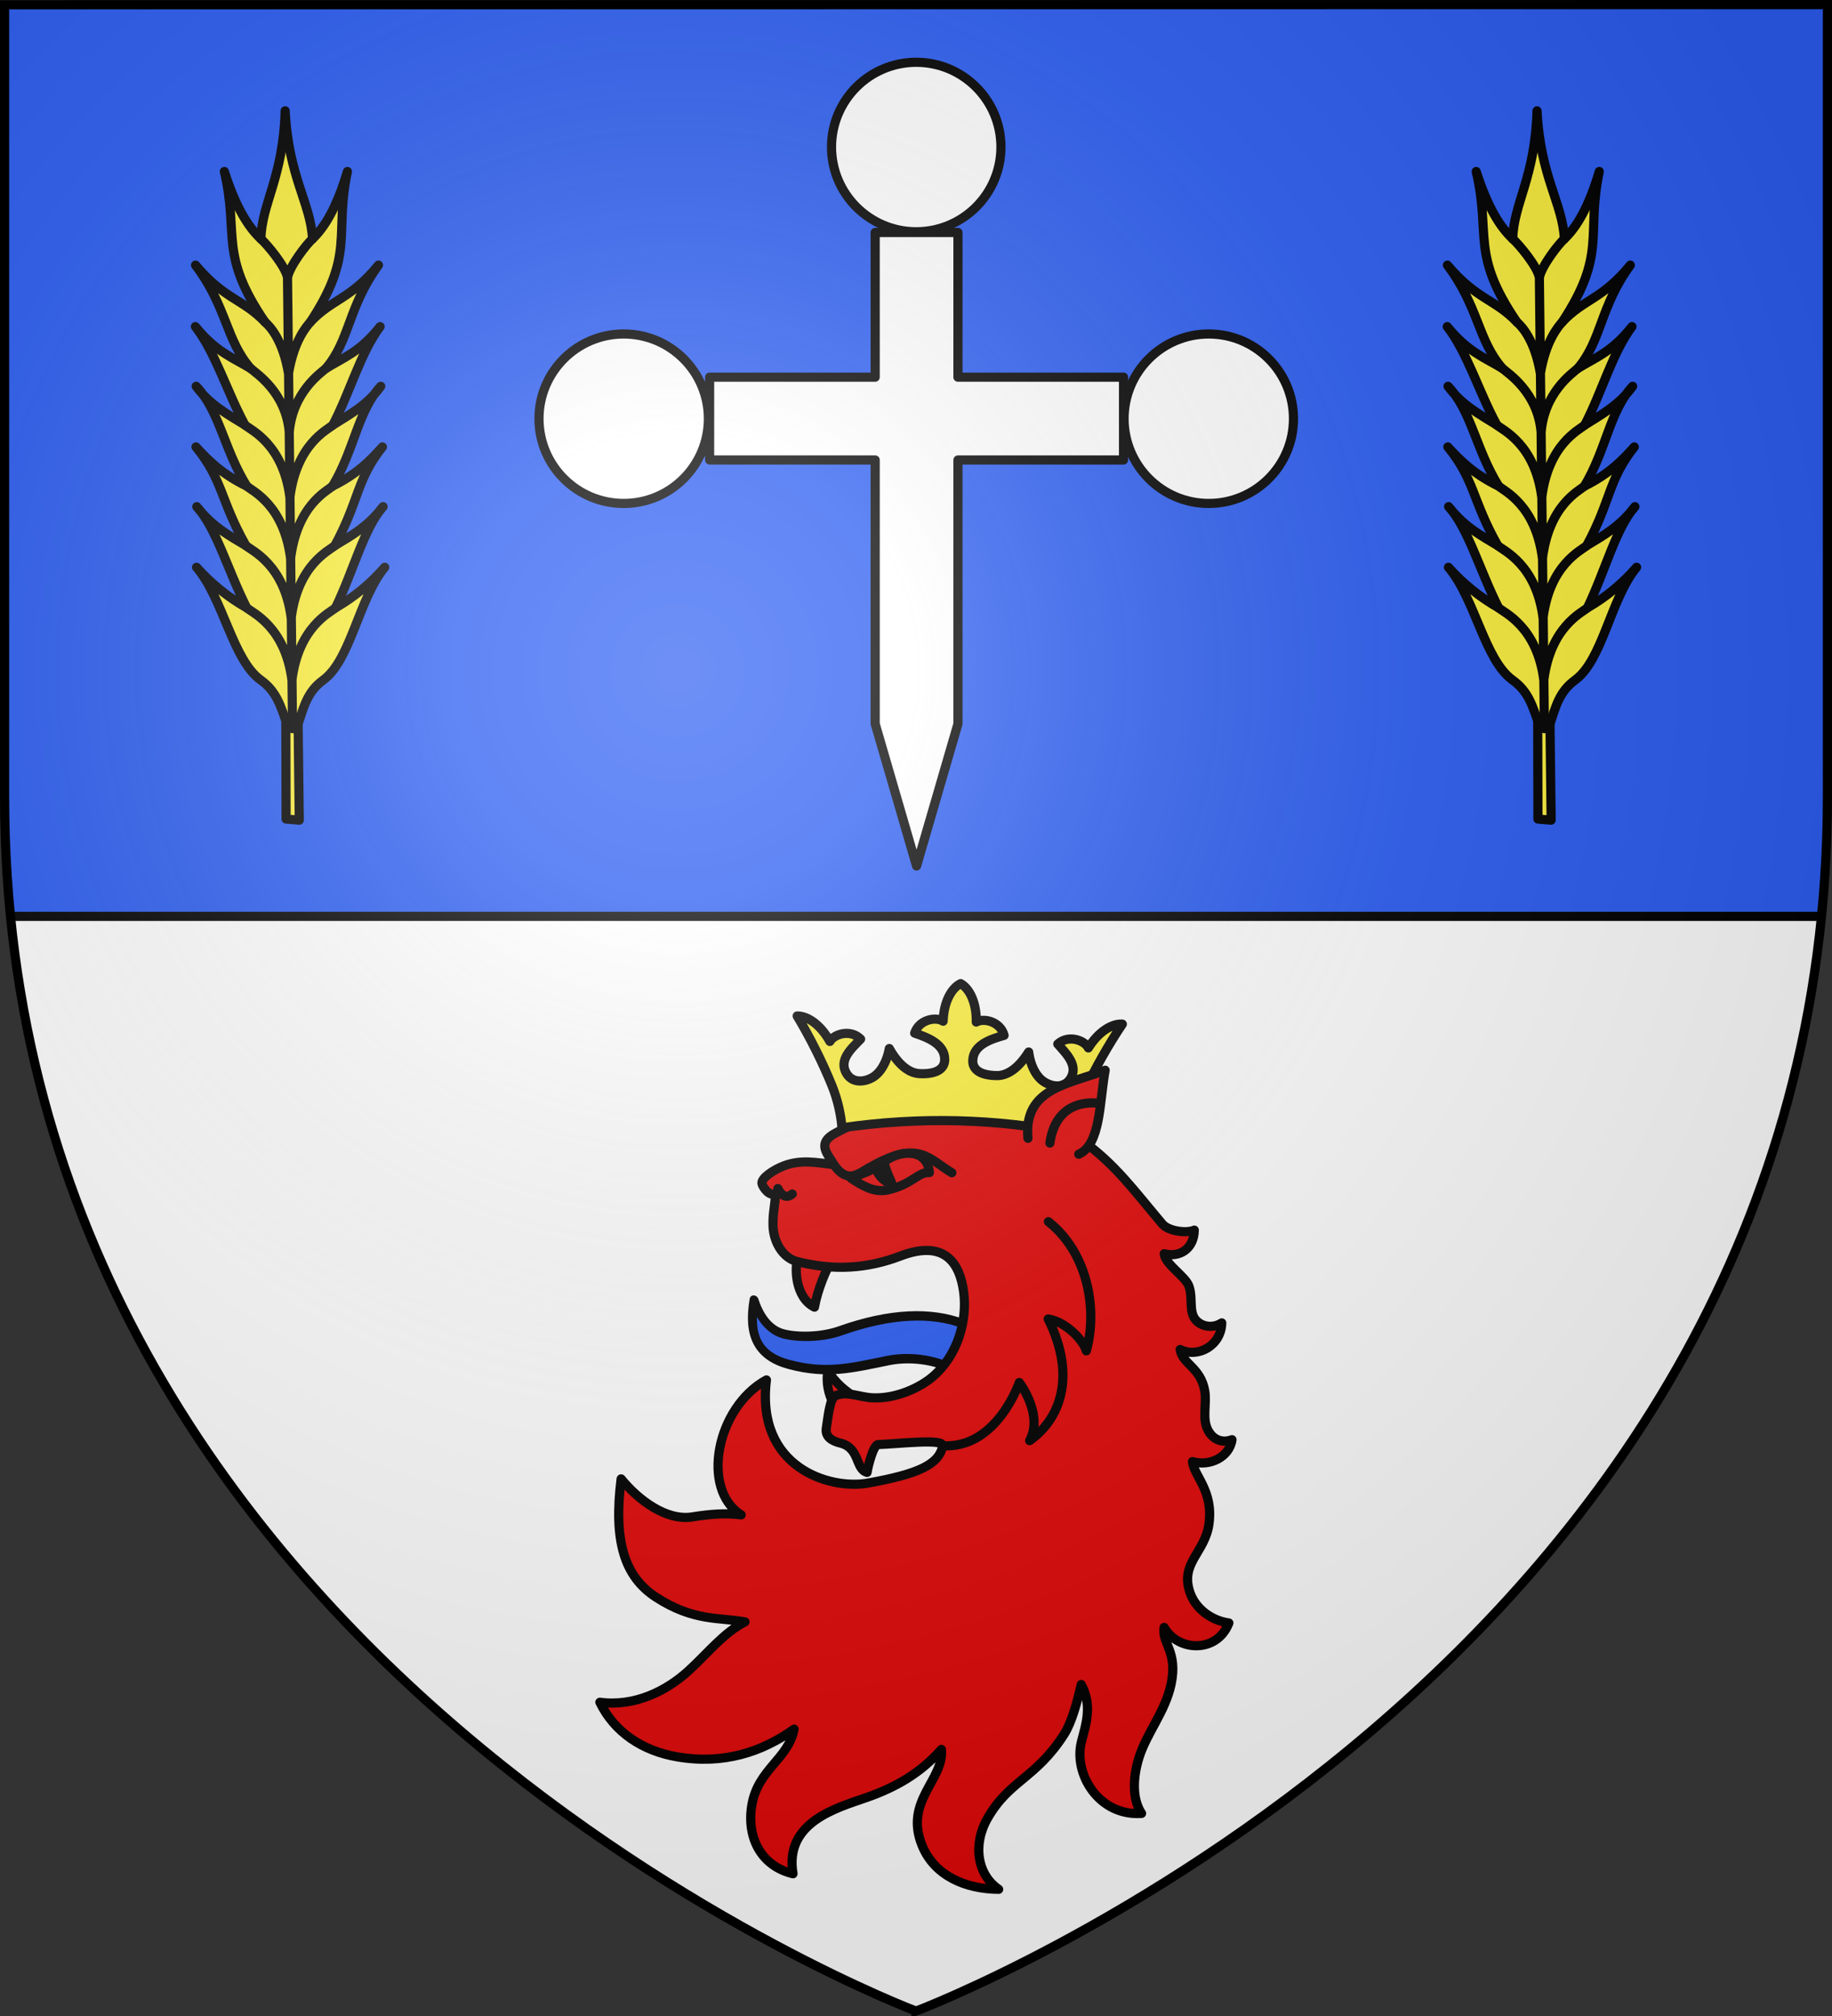
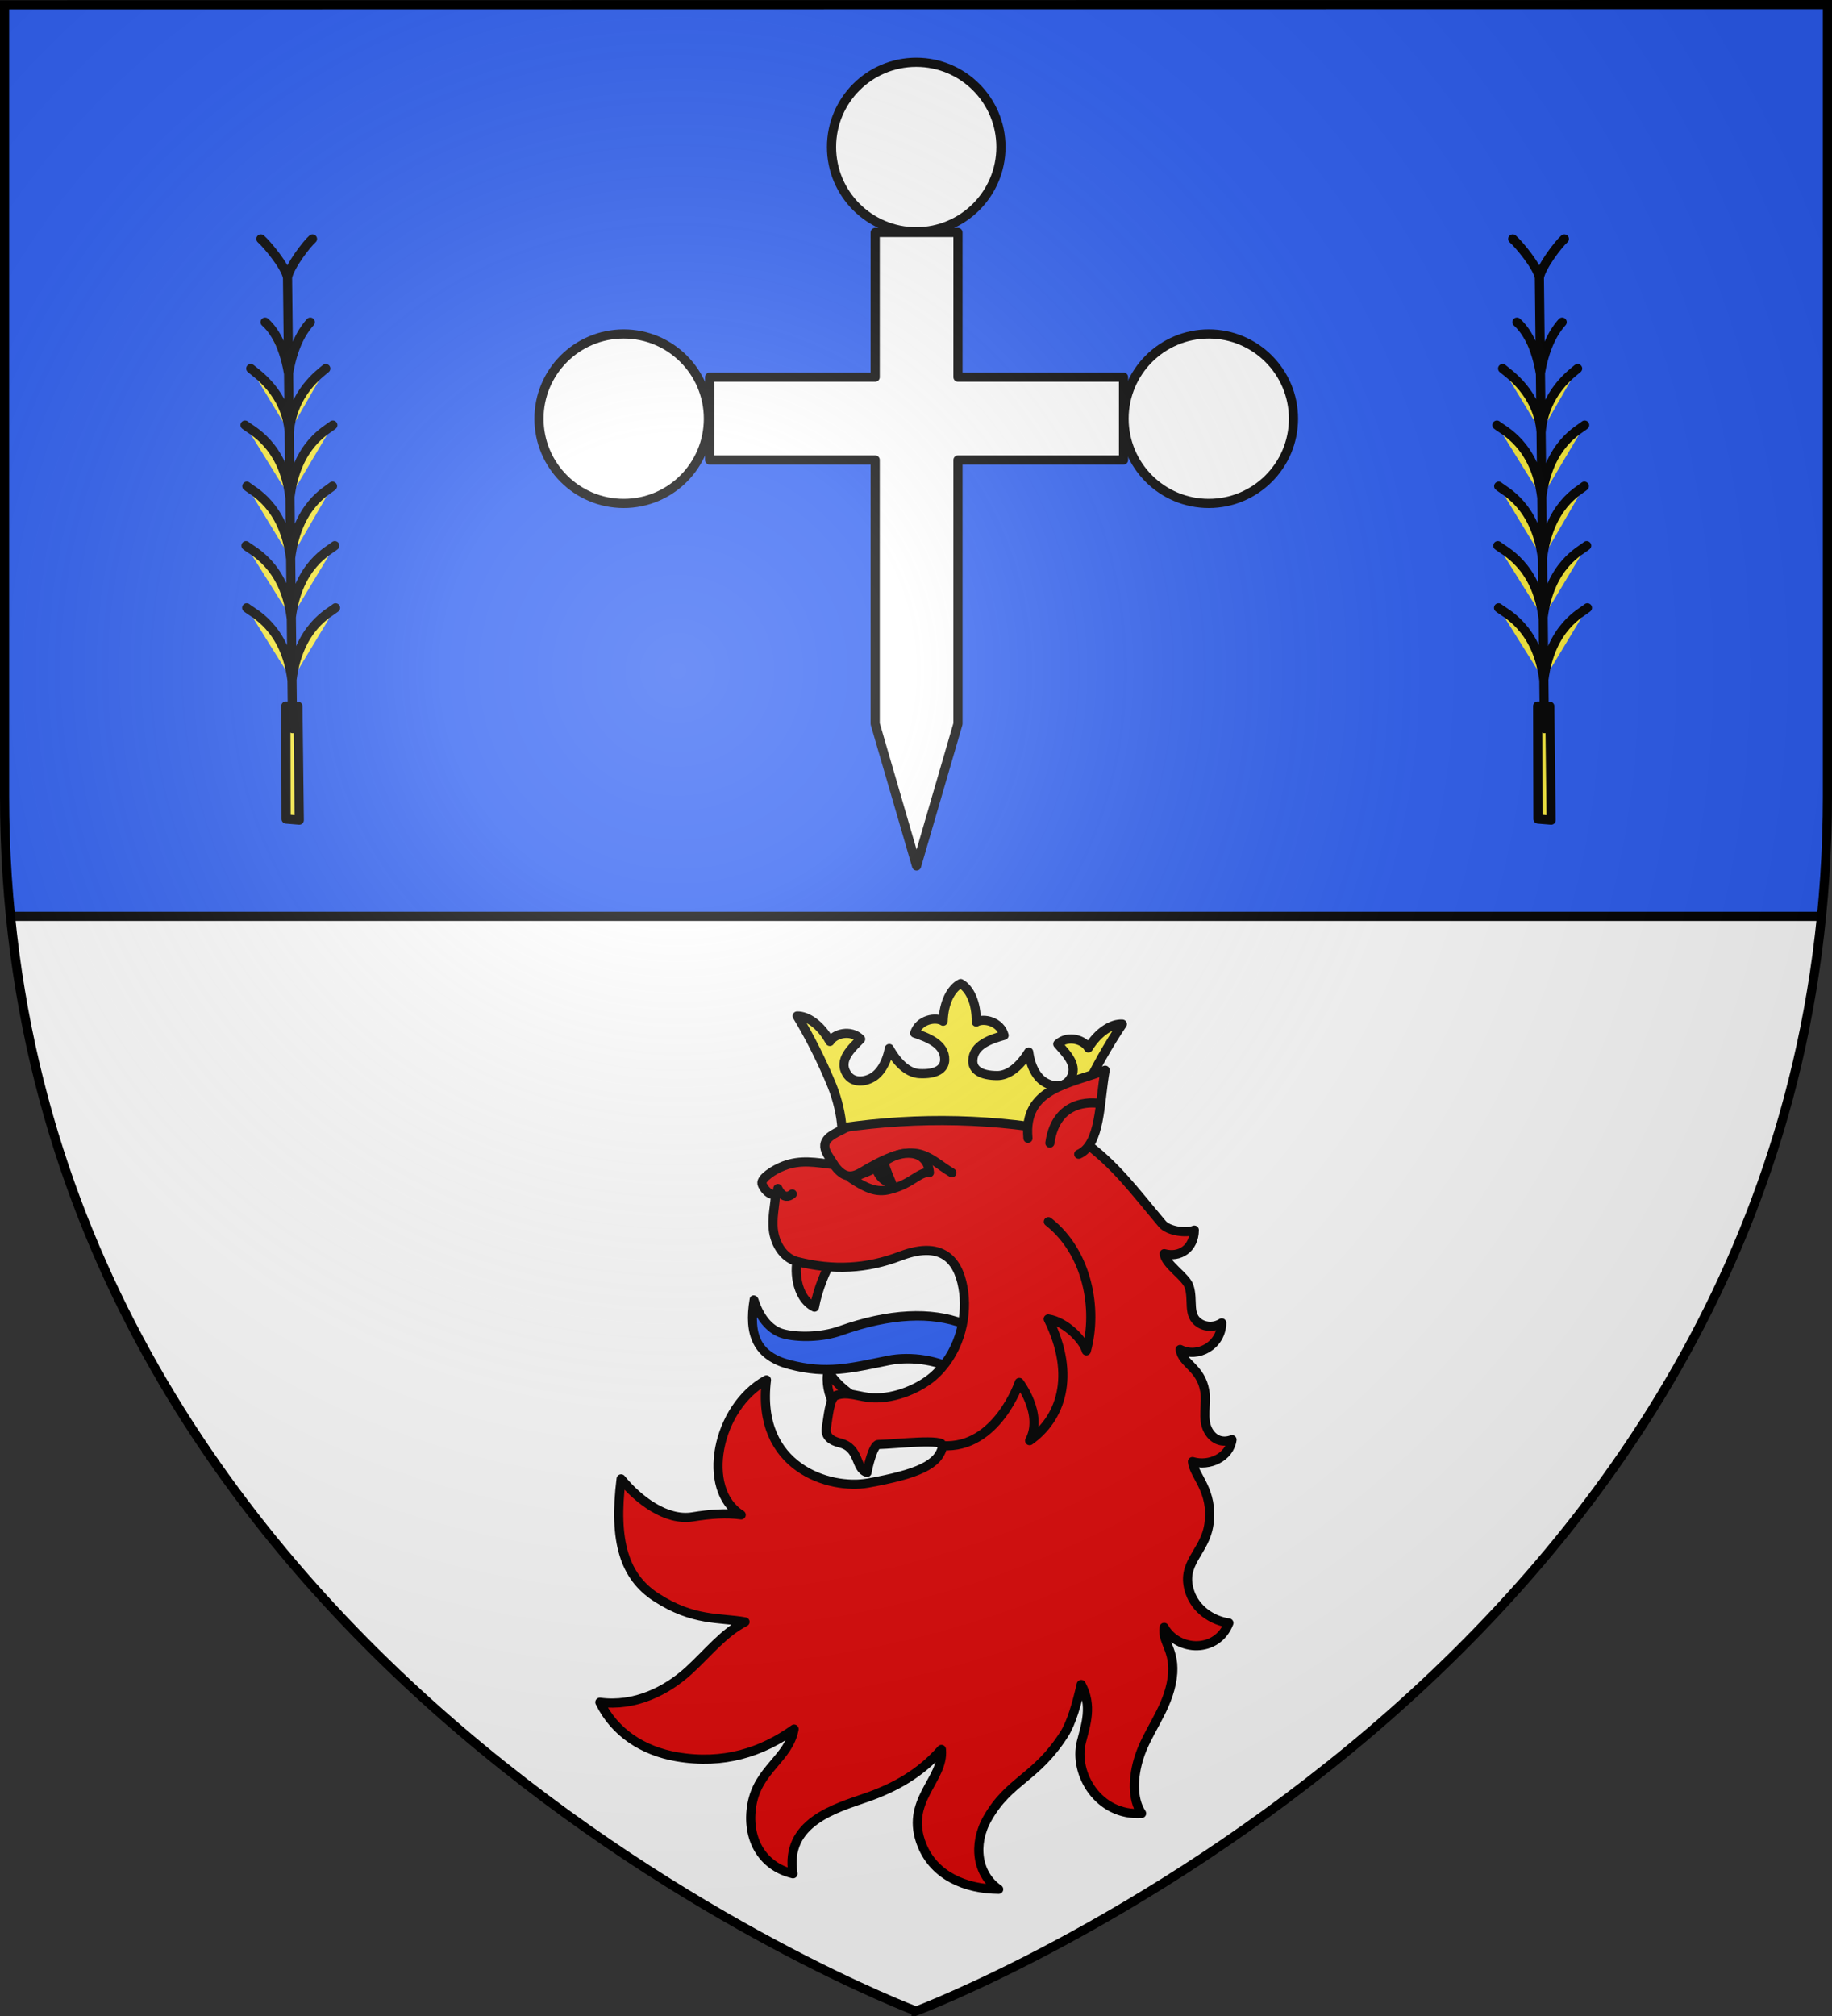
<svg xmlns="http://www.w3.org/2000/svg" xmlns:xlink="http://www.w3.org/1999/xlink" height="660" width="600">
  <rect width="100%" height="100%" fill="#333333" stroke="none" />
  <radialGradient id="c" cx="221.445" cy="226.331" gradientTransform="matrix(1.353 0 0 1.349 -77.63 -85.747)" gradientUnits="userSpaceOnUse" r="300">
    <stop offset="0" stop-color="#fff" stop-opacity=".314" />
    <stop offset=".19" stop-color="#fff" stop-opacity=".251" />
    <stop offset=".6" stop-color="#6b6b6b" stop-opacity=".125" />
    <stop offset="1" stop-opacity=".125" />
  </radialGradient>
  <path d="M1.5 1.5v259.246c0 13.518.669 26.64 1.938 39.39h593.125a397.54 397.54 0 0 0 1.937-39.39V1.5H300z" fill="#2b5df2" fill-rule="evenodd" />
  <path d="M300 300.078v.059H3.437C29.008 556.582 300 658.5 300 658.5v-.104S570.894 556.48 596.553 300.078z" fill="#fff" fill-rule="evenodd" />
  <path d="M3 300h592.713" fill="none" stroke="#000" stroke-width="3" />
  <g fill="#e20909" stroke="#000" stroke-linecap="round" stroke-linejoin="round" stroke-width="2.952">
    <g fill-rule="evenodd">
      <path d="M318.739 150.264c-7.935.24-15.587.484-22.243-1.63-6.2-1.967-14.929-.94-21.614 2.343-10.754 5.283-17.632 9.154-29.36 9.38-9.876.192-13.66-5.132-13.47-15.962 2.918 5.468 6.721 7.444 10.064 7.462 4.301.022 11.657-2.007 17.094-5.605 28.15-18.624 48.983-15.294 59.529 4.012z" fill="#2b5df2" stroke-width="2.766" transform="matrix(1.052 .297 -.164 1.072 26.549 201.91)" />
      <path d="M246.656 96.875c-1.239 3.215-.772 13.107 5.625 16.094.861-5.645 3.43-12.223 5.375-15.594zm10.513 36.5c-.717 3.475.378 7.847 2.031 10.5l7.563-1.937c-3.93-2.029-7.455-5.091-9.594-8.562z" transform="matrix(1.016 .025 -.025 1.016 13.255 306.85)" />
      <path d="M371.219 274.34c-3.636-3.976-4.203-10.728-3.32-16.502 1.203-7.872 5.738-14.84 6.234-23.448.57-10.069-4.71-11.674-4.675-16.6 5.175 6.621 16.993 5.382 19.13-4.265-5.332.06-10.578-2.686-13.008-7.317-4.374-8.338 2.634-12.523 2.54-21.234-.111-10.275-6.742-13.746-7.774-17.946 5.235.762 10.879-2.972 10.8-8.34-2.505 1.39-5.332 1.12-7.454-1.548-2.544-3.2-1.642-8.062-2.9-11.771-2.335-6.888-7.878-6.93-9.245-11.232 5.68 1.862 12.118-3.05 11.212-9.836-1.761 1.567-4.27 2.124-6.576 1.134-4.147-1.78-2.819-6.614-4.865-10.543-1.482-2.847-8.06-5.385-8.899-8.613 4.748.544 8.684-2.795 7.908-8.41-2.214 1.42-7.709 1.475-9.808-.357-9.826-8.571-16.926-15.822-27.794-21.249-8.81-4.4-29.954-5.083-46.031-3.604-11.85 1.09-21.047 7.688-27.686 12.48-5.787 4.177-1.37 6.836.73 9.66-5.467.159-10.192-.061-14.966 2.688-2.755 1.587-6.194 4.655-5.633 6.254.324.925 2.882 3.701 4.49 2.297.448 3.71.034 5.92.73 9.734.914 5.016 4.502 9.19 8.763 9.608 11.3 1.11 21.194-.986 30.629-6.34 12.774-7.252 18.22-.227 20.568 7.889 2.367 8.182 1.2 18.946-5.323 26.565-3.386 3.955-10.034 8.363-17.039 9.116-3.931.423-7.999-.944-11.192 1.08-1.628 1.031-1.204 6.844-1.249 10.068-.035 2.517 2.058 3.576 4.761 3.811 6.268.545 5.666 7.092 9.424 7.546-.01-1.686.578-8.558 2.055-8.827 5.94-1.083 19.39-4.875 19.311-2.556-.201 5.833-6.26 9.603-20.59 14.521-11.118 3.816-34.253.54-35.038-26.138-13.703 10.442-14.692 35.721-1.382 41.42-4.464.073-9.251 1.142-14.416 2.82-7.673 2.493-17.035-2.612-23.064-8.072.508 19 5.474 29.039 15.826 33.717 12.302 5.559 19.883 3.088 27.683 3.296-5.888 4.221-9.57 10.883-14.596 17.13-5.647 7.017-14.415 13.28-25.062 13.483 5.74 8.329 14.999 12.568 25.517 12.758 14.193.258 25.136-5.254 33.685-13.617-.29 9.113-8.97 13.616-9.142 24.604-.154 9.818 5.461 17.782 15.427 18.614-4.941-14.958 9.83-21.537 18.452-26.1 8.16-4.32 15.022-9.716 20.171-17.78 2.274 8.938-8.882 17.051-1.372 29.564 5.05 8.414 14.83 11.01 24.854 9.564-7.047-3.396-9.854-12.094-6.563-20.683 4.725-12.334 12.605-14.084 19.026-28.555 1.704-3.84 2.405-9.897 2.834-15.656 4.4 5.827 3.176 11.872 2.671 17.108-.948 9.837 8.487 21.431 21.23 18.61z" stroke-width="2.766" transform="matrix(1.072 .164 -.164 1.072 20.926 238.706)" />
    </g>
    <path d="M239.29 75.684s1.761 4.164 4.644 1.762m13.378-9.486c4.781 6.826 8.264 2.472 12.491.439 14.905-8.341 18.087-2.264 25.577 2.212m-2.976 87.943c17.466 1.106 24.708-20.37 24.708-20.37s7.902 10.324 3.334 18.743c9.804-6.889 15.189-20.654 5.99-39.2 5.7.871 11.352 6.84 12.287 10.266 3.709-13.373.462-31.658-12.236-41.622" transform="matrix(1.016 0 0 1.016 11.64 312.203)" />
    <path d="M216.209 65.947c4.662 3.096 8.183 4.851 12.575 3.623 7.138-1.769 9.44-5.798 12.725-5.416-.708-7.914-9.45-7.32-14.412-3.62-.59.352.952 4.008 2.259 7.083-1.181-.061-4.63-1.756-4.931-5.303-1.906 1.338-4.672 2.22-8.216 3.633z" fill-rule="evenodd" transform="matrix(1.016 0 0 1.016 59.021 318.708)" />
-     <path d="M227.148 63.051c.592.977 2.61 4.962 2.208 4.962-.769.274-5.141-3.76-4.78-4.848.258-.775.532-1.411.934-1.411s1.215.599 1.638 1.297z" fill="#000" transform="matrix(1.016 0 0 1.016 59.021 318.708)" />
    <path d="M211.11-287.965c24.838-3.611 49.57-3.048 74.195 1.855.402-3.897 1.877-9.133 3.863-13.396 3.465-7.437 7.876-15.232 12.342-21.869-3.274-.22-7.65 2.354-10.95 7.672-1.207-2.444-6.409-4.39-9.86-1.26 2.767 3.168 6.889 7.08 3.947 11.35-2.106 3.057-5.892 2.426-8.406.798-2.255-1.46-4.292-4.753-4.921-9.571-3.257 5.234-6.886 7.592-10.105 7.593-5.375 0-7.988-1.862-7.916-4.815.128-5.183 6.05-6.983 10.095-8.143-1.201-4.501-6.627-5.69-8.966-4.292.113-6.259-2.166-10.795-5.035-12.387-2.946 1.447-5.449 5.863-5.649 12.12-2.266-1.514-7.744-.597-9.17 3.839 3.982 1.36 9.808 3.454 9.676 8.637-.075 2.953-2.778 4.683-8.146 4.413-3.215-.162-6.722-2.698-9.713-8.088-.869 4.78-3.068 7.967-5.394 9.313-2.591 1.5-6.404 1.941-8.355-1.218-2.724-4.411 1.587-8.111 4.51-11.138-3.29-3.298-8.584-1.615-9.91.766-3.032-5.476-7.273-8.265-10.554-8.21 4.128 6.852 8.145 14.859 11.234 22.459 1.77 4.356 2.981 9.66 3.188 13.572z" fill="#fcef3c" fill-rule="evenodd" transform="matrix(1.016 0 0 1.016 61.242 661.795)" />
    <path d="M273.277 53.096c-1.555-16.248 13.462-17.456 24.882-21.93-1.874 10.357-1.415 23.938-8.518 27.062" fill-rule="evenodd" transform="matrix(1.016 0 0 1.016 59.021 318.708)" />
    <path d="M296.413 41.892s-13.887-2.797-16.072 12.74" transform="matrix(1.016 0 0 1.016 59.021 318.708)" />
  </g>
  <g style="fill:#fcef3c;fill-rule:evenodd;stroke:#000;stroke-width:3.064;stroke-linecap:round;stroke-linejoin:round" stroke-width="3.064" id="a" fill="#fcef3c" stroke="#000" stroke-linecap="round" stroke-linejoin="round">
    <path d="m65.691 237.029-.455-38.06-4.057-.062.09 37.756z" transform="matrix(.978 0 0 .98 443.772 36.213)" />
-     <path d="M65.125 205.395c2.155-6.426 3.252-11.273 8.579-15.154 9.286-6.765 11.836-27.087 20.6-37.687-4.766 5.463-10.25 9.983-16.465 13.545 6.042-12.53 9.531-26.639 15.912-33.796-5.356 6.968-10.763 9.71-16.163 13.033 8.292-15.294 7.067-21.74 15.942-32.993-4.052 4.543-8.453 9.047-16.716 13.122 7.382-12.282 8.454-25.066 16.162-33.374-4.405 6.227-10.795 9.656-16.052 12.968 5.768-11.032 9.247-24.11 15.831-32.904-6.72 8.524-12.304 10.358-18.198 14.014 8.168-9.529 7.364-20.443 17.652-34.55-9.49 11.557-15.599 11.282-22.83 19.045 15.13-22.938 7.935-28.992 12.426-50.326-3.577 12.028-7.544 18.549-11.691 22.524-.542-11.893-8.008-20.523-9.157-42.785-.611 22.262-7.87 30.892-8.124 42.785-4.243-3.975-8.368-10.496-12.235-22.524 5.006 21.334-2.043 27.388 13.64 50.326-7.417-7.763-13.52-7.488-23.288-19.045 10.628 14.107 10.087 25.021 18.485 34.55-5.982-3.656-11.61-5.49-18.536-14.014 6.796 8.795 10.592 21.872 16.626 32.904-5.337-3.312-11.81-6.741-16.365-12.968 7.908 8.308 9.29 21.092 16.968 33.374-8.362-4.075-12.872-8.58-17.033-13.122 9.146 11.252 8.077 17.7 16.738 32.993-5.48-3.322-10.953-6.065-16.477-13.033 6.553 7.157 10.383 21.267 16.727 33.796-6.3-3.562-11.894-8.082-16.792-13.545 9.02 10.6 12.06 30.922 21.51 37.687 5.421 3.88 6.634 8.728 8.945 15.154z" transform="matrix(.978 0 0 .98 443.772 36.213)" />
+     <path d="M65.125 205.395z" transform="matrix(.978 0 0 .98 443.772 36.213)" />
    <path d="M63.236 190.226c2.277-17.837 12.69-22.464 14.603-24.127m-14.854 3.365c2.278-17.837 12.69-22.464 14.603-24.128m-14.812 4.257c2.277-17.837 12.124-22.464 14.038-24.128m-14.263 3.722c2.278-17.837 12.46-22.464 14.373-24.128m-14.589 2.339c1.144-13.238 10.308-19.566 12.222-21.23m-12.473 1.63c1.836-10.844 5.828-15.47 7.296-17.134m-7.63-14.89c.702-3.849 6.45-11.248 8.364-12.912m-6.878 147.364c-2.278-17.837-13.239-22.464-15.153-24.127m14.902 3.365C60.707 151.627 49.746 147 47.833 145.336m14.943 4.257c-2.278-17.837-12.735-22.464-14.648-24.128m14.423 3.722c-2.278-17.837-13.112-22.464-15.026-24.128m14.81 2.339c-1.143-13.238-10.986-19.566-12.9-21.23m12.649 1.63c-1.837-10.844-5.932-15.47-7.846-17.134m7.512-14.89c-.703-3.849-7.003-11.248-8.917-12.912m10.602 163.602L61.75 55.774" transform="matrix(.978 0 0 .98 443.772 36.213)" />
  </g>
  <use height="100%" transform="translate(-410)" width="100%" xlink:href="#a" />
  <g fill="#fff" stroke="#000" stroke-width="5.246" transform="matrix(.572 0 0 .572 118.466 192.848)">
    <path d="M293.998-204.09v82.82h-94.803v47.392h94.803v151l23.697 81.378 23.696-81.378v-151h94.804v-47.391H341.39v-82.82z" stroke-linecap="round" stroke-linejoin="round" />
    <circle id="b" cx="317.5" cy="-253" fill="#fff" r="48.5" stroke="#000" stroke-linecap="round" stroke-linejoin="round" stroke-width="5.246" />
    <use height="100%" transform="translate(167.5 155.5)" width="100%" xlink:href="#b" />
    <use height="100%" transform="translate(-167.5 155.5)" width="100%" xlink:href="#b" />
  </g>
  <path d="M300 658.5s298.5-112.32 298.5-397.772V2.176H1.5v258.552C1.5 546.18 300 658.5 300 658.5z" fill="url(#c)" fill-rule="evenodd" />
  <path d="M300 658.397S1.5 546.095 1.5 260.688V1.558l597-.058v259.188c0 285.407-298.5 397.71-298.5 397.71z" fill="none" stroke="#000" stroke-width="3" />
</svg>